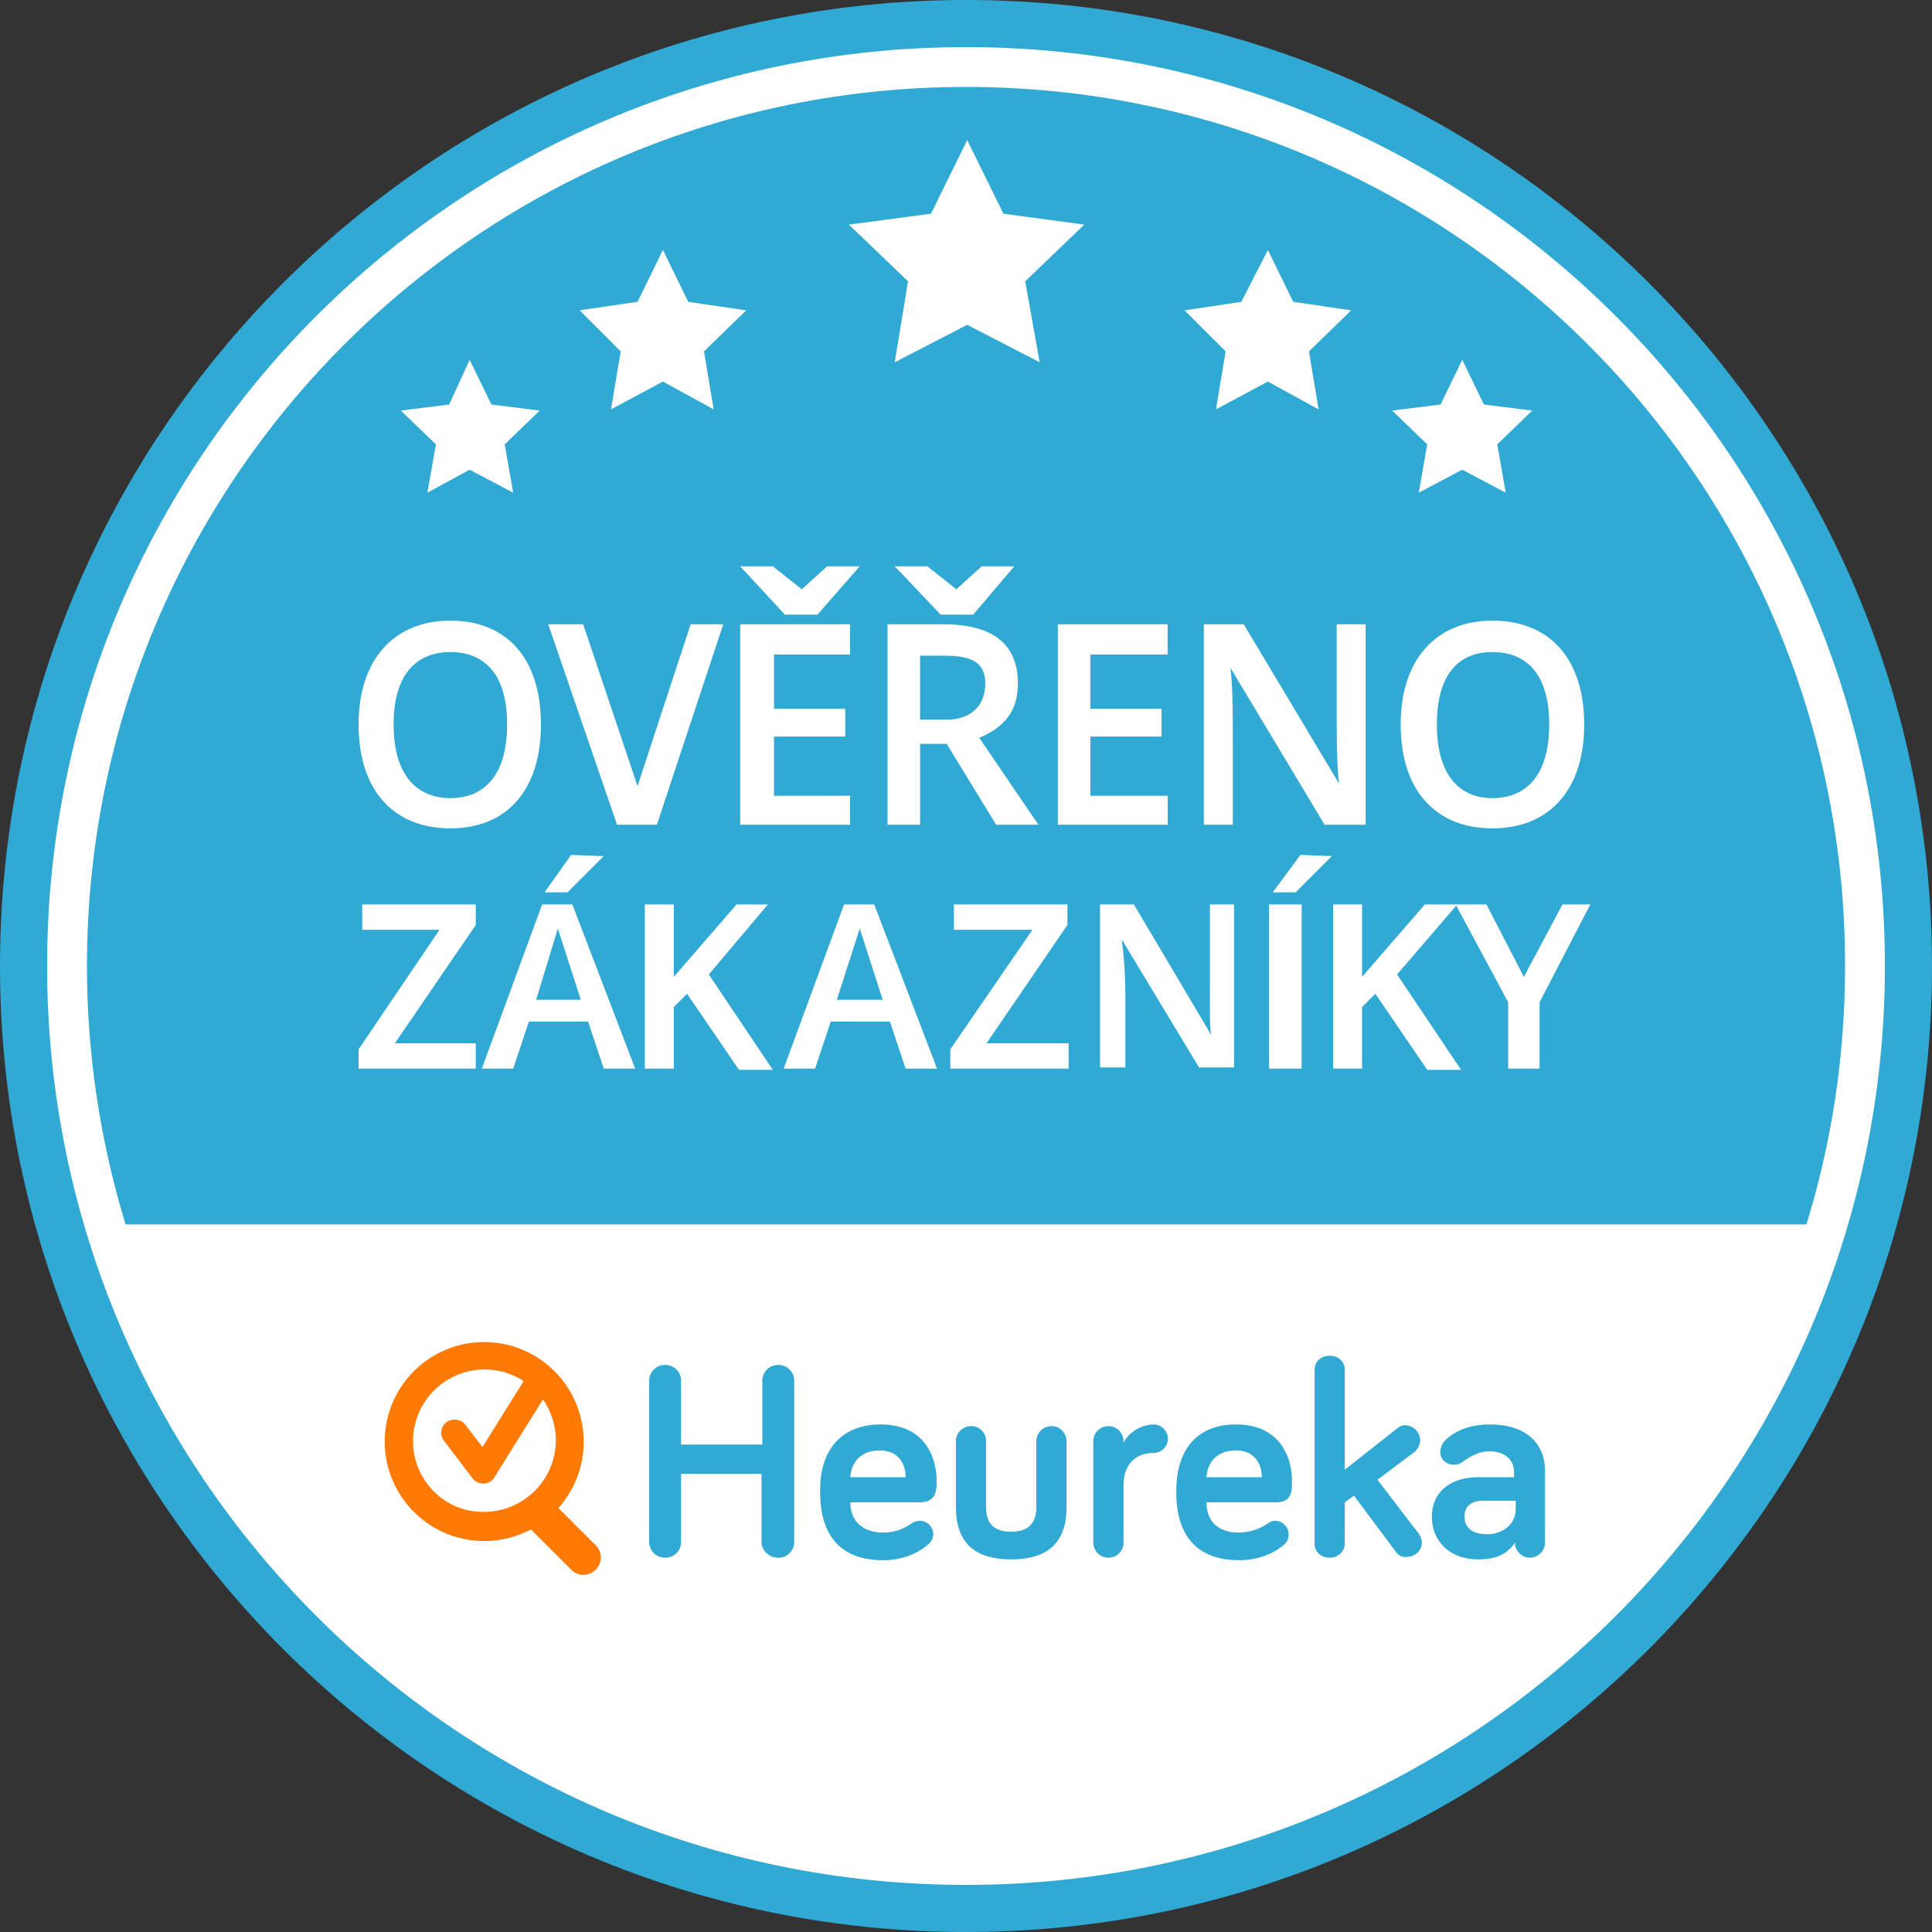
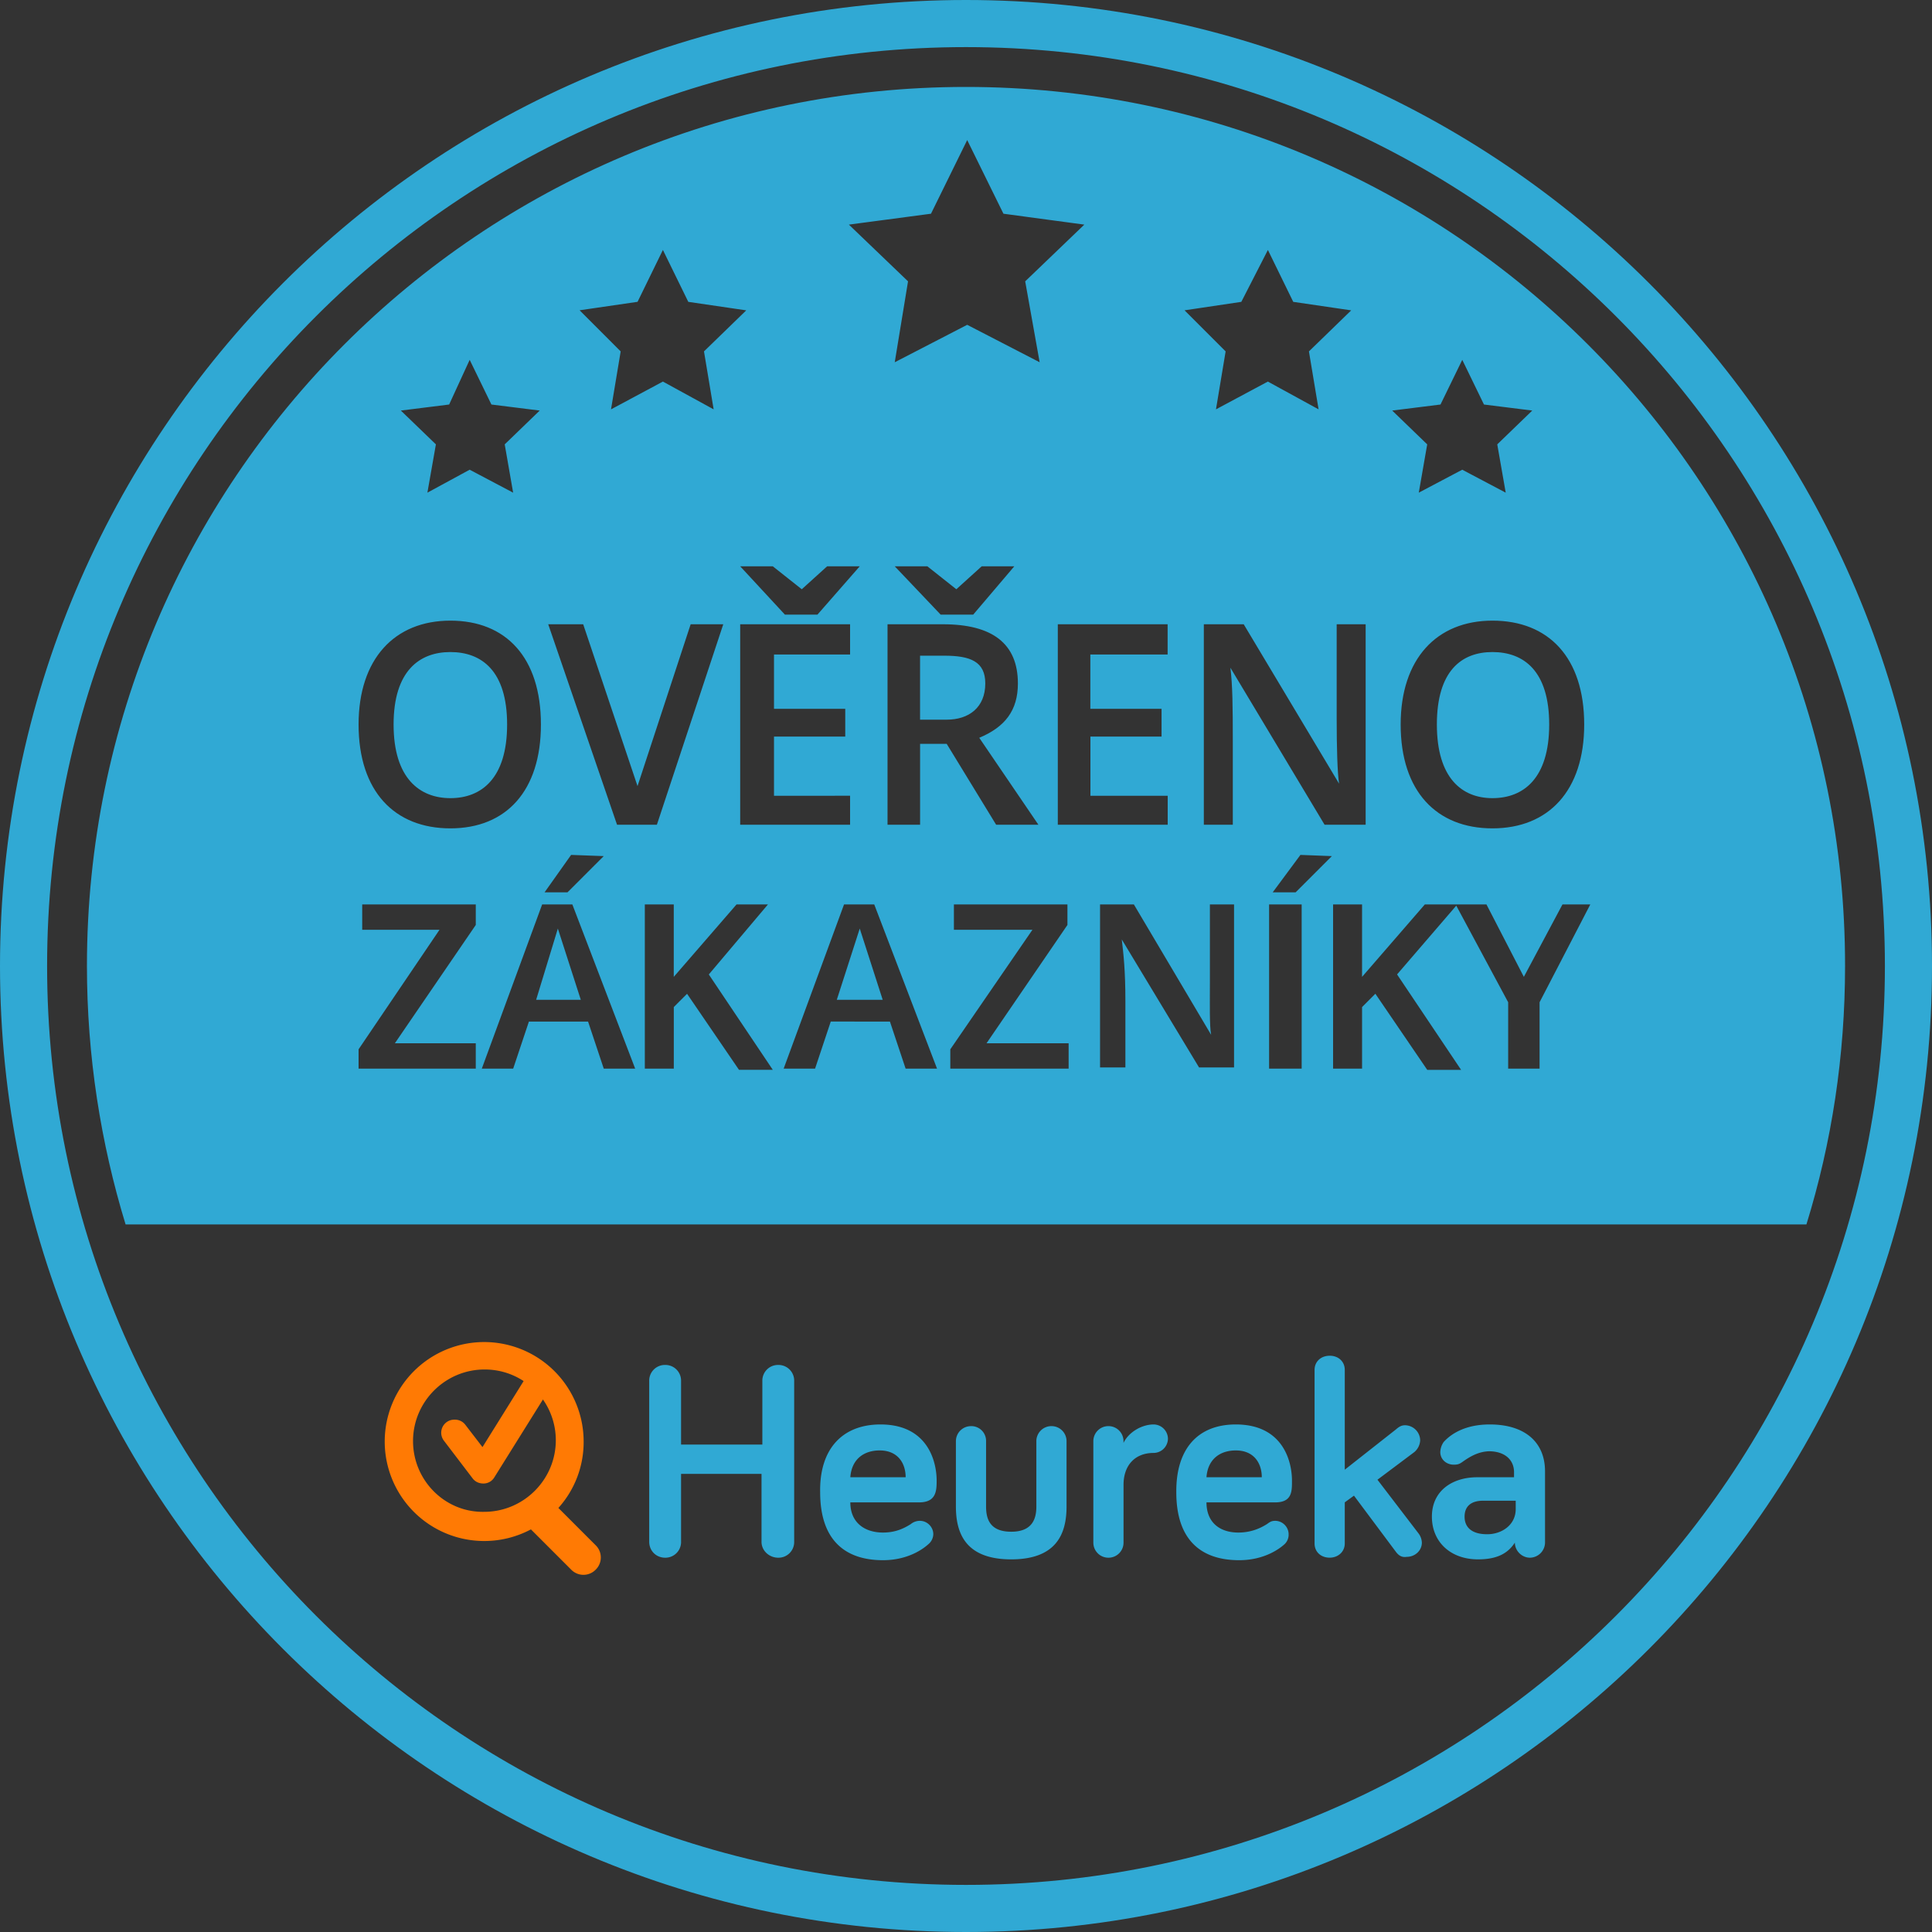
<svg xmlns="http://www.w3.org/2000/svg" viewBox="0 0 50 50" enable-background="new 0 0 50 50" width="50" height="50">
  <rect x="0" y="0" width="50" height="50" fill="#333333" stroke="none" />
-   <path d="M24.998.5C38.536.5 49.5 11.46 49.5 25S38.536 49.5 24.998 49.5C11.46 49.5.5 38.54.5 25S11.46.5 24.998.5z" color="#000" fill="#fff" />
  <path d="M25 0C11.2 0 0 11.2 0 25s11.2 25 25 25 25-11.2 25-25S38.8 0 25 0zm0 1.219C38.14 1.219 48.781 11.86 48.781 25c0 13.14-10.641 23.781-23.781 23.781C11.86 48.781 1.219 38.14 1.219 25 1.219 11.86 11.86 1.219 25 1.219zm0 1.031C12.433 2.25 2.25 12.433 2.25 25c0 2.331.356 4.578 1 6.688h43.5c.655-2.12 1-4.357 1-6.688C47.761 12.433 37.567 2.25 25 2.25zm.031 1.375l.938 1.906 2.093.282-1.53 1.468.374 2.094-1.875-.969-1.875.969.344-2.094-1.531-1.468 2.125-.282.937-1.906zm-7.875 2.844l.657 1.343 1.5.22-1.094 1.062.25 1.5-1.313-.719-1.343.719.25-1.5L15 8.03l1.5-.219.656-1.343zm15.657 0l.656 1.343 1.5.22-1.094 1.062.25 1.5-1.313-.719-1.343.719.25-1.5-1.063-1.063 1.469-.219.688-1.343zM12.155 9.312l.563 1.157 1.25.156-.906.875.218 1.25-1.125-.594-1.094.594.22-1.25-.907-.875 1.25-.156.531-1.156zm25.688 0l.562 1.157 1.25.156-.906.875.219 1.25-1.125-.594-1.125.594.218-1.25-.906-.875 1.25-.156.563-1.156zm-18.688 5.344H20l.75.594.656-.594h.844l-1.094 1.25h-.843l-1.157-1.25zm4 0H24l.75.594.656-.594h.844l-1.063 1.25h-.843l-1.188-1.25zm-11.5 1.406c1.443 0 2.344.956 2.344 2.688 0 1.71-.89 2.688-2.344 2.688-1.443 0-2.375-.956-2.375-2.688 0-1.698.932-2.688 2.375-2.688zm26.969 0c1.454 0 2.375.956 2.375 2.688 0 1.71-.92 2.688-2.375 2.688-1.443 0-2.375-.956-2.375-2.688 0-1.698.932-2.688 2.375-2.688zm-24.438.094h.907l1.406 4.188 1.375-4.188h.844L17 21.344h-1.031l-1.781-5.188zm4.97 0H22v.782h-1.969v1.406h1.844v.718h-1.844v1.532H22v.75h-2.844v-5.188zm3.812 0h1.437c1.277 0 1.938.5 1.938 1.532 0 .699-.334 1.128-1 1.406l1.531 2.25H25.78L24.5 19.25h-.688v2.094h-.843v-5.188zm4.406 0h2.844v.782h-2v1.406h1.843v.718H28.22v1.532h2v.75h-2.844v-5.188zm3.781 0h1.032l2.468 4.125c-.044-.288-.062-.955-.062-1.687v-2.438h.75v5.188H34.28l-2.437-4.063c.055.455.062.983.062 1.938v2.125h-.75v-5.188zm-19.5.719c-.799 0-1.469.487-1.469 1.875 0 1.399.681 1.906 1.47 1.906.799 0 1.468-.507 1.468-1.906 0-1.388-.658-1.875-1.469-1.875zm26.969 0c-.8 0-1.438.487-1.438 1.875s.65 1.906 1.438 1.906c.8 0 1.469-.507 1.469-1.906 0-1.388-.659-1.875-1.469-1.875zm-14.813.094v1.656h.688c.577 0 1-.316 1-.938 0-.566-.385-.718-1.063-.718h-.625zm-9.03 5.156l.843.031-.938.938h-.593l.687-.969zm18.874 0l.813.031-.938.938h-.593l.718-.969zm-24.28 1.281h2.938v.532L10.219 27h2.094v.656H9.28v-.5l2.094-3.093h-2v-.657zm4.656 0h.781l1.626 4.25h-.813l-.406-1.218h-1.531l-.407 1.218h-.812l1.562-4.25zm2.656 0h.75v1.875l1.625-1.875h.813l-1.531 1.813L20 27.687h-.875l-1.344-1.968-.343.343v1.594h-.75v-4.25zm5.157 0h.781l1.625 4.25h-.813l-.406-1.218H21.5l-.406 1.218h-.813l1.563-4.25zm2.843 0h2.938v.532L25.531 27h2.125v.656h-3.062v-.5l2.125-3.093h-2.032v-.657zm3.782 0h.875l2 3.375c-.045-.233-.032-.807-.032-1.406v-1.969h.625v4.219h-.906l-2-3.313c.045.378.094.806.094 1.594v1.719h-.656v-4.219zm4.375 0h.843v4.25h-.843v-4.25zm1.656 0h.75v1.875l1.625-1.875h1.594l.968 1.875 1-1.875h.72l-1.313 2.532v1.718h-.813v-1.718l-1.343-2.5-1.532 1.78 1.657 2.47h-.876l-1.343-1.97-.344.345v1.593h-.75v-4.25zm-20.063.625l-.562 1.844h1.156l-.594-1.844zm7.813 0l-.594 1.844h1.188l-.594-1.844z" color="#000" fill="#30a9d4" />
  <g transform="translate(-44.444 -6.25) scale(.694)">
    <path d="M113.625 59.563c-.32 0-.563.211-.563.53v6.47c0 .32.243.53.563.53.304 0 .563-.21.563-.53V65.03l.343-.25 1.563 2.094c.096.128.214.22.406.188.304 0 .563-.228.563-.532a.606.606 0 00-.126-.344l-1.53-2 1.374-1.03a.612.612 0 00.219-.438.572.572 0 00-.563-.563c-.127 0-.215.045-.343.157l-1.906 1.5v-3.72c0-.319-.243-.53-.563-.53zm-24.781.343a.584.584 0 00-.594.594v6c0 .336.258.594.594.594a.584.584 0 00.594-.594v-2.531h3V66.5c0 .336.289.594.624.594a.584.584 0 00.594-.594v-6a.584.584 0 00-.594-.594.584.584 0 00-.593.594v2.375h-3.031V60.5a.584.584 0 00-.594-.594zm8.031 2.219c-1.423 0-2.282.917-2.25 2.531 0 1.743.889 2.531 2.344 2.531.943 0 1.511-.433 1.687-.593a.504.504 0 00.188-.375c0-.272-.228-.5-.5-.5a.534.534 0 00-.344.125c-.256.16-.568.312-1.031.312-.688 0-1.219-.373-1.219-1.125h2.563c.639 0 .656-.429.656-.812 0-.72-.336-2.094-2.094-2.094zm10.188 0c-.448 0-.934.288-1.126.688v-.063a.561.561 0 00-.562-.563.561.561 0 00-.563.563v3.781c0 .304.243.563.563.563a.561.561 0 00.563-.563v-2.156c0-.703.405-1.188 1.124-1.188a.539.539 0 00.532-.53.539.539 0 00-.531-.532zm3.062 0c-1.423 0-2.235.917-2.219 2.531 0 1.743.89 2.531 2.344 2.531.943 0 1.512-.433 1.688-.593a.482.482 0 00.156-.375c0-.272-.228-.5-.5-.5-.144 0-.2.045-.313.125-.256.16-.599.312-1.062.312-.688 0-1.188-.373-1.188-1.125h2.563c.64 0 .625-.429.625-.812 0-.72-.336-2.094-2.094-2.094zm9.469 0c-.895 0-1.431.337-1.719.656a.7.7 0 00-.125.375c0 .272.228.469.5.469.128 0 .2-.014.313-.094.271-.192.584-.39 1-.406.591 0 .937.318.937.781v.188h-1.375c-.911 0-1.688.493-1.688 1.469 0 .943.696 1.593 1.72 1.593.639 0 1.087-.177 1.374-.625 0 .304.259.563.563.563a.572.572 0 00.562-.563v-2.656c0-1.103-.767-1.75-2.062-1.75zm-19.344.063a.561.561 0 00-.563.562v2.438c0 1.023.384 1.968 2.063 1.968 1.679 0 2.063-.945 2.063-1.969V62.75a.561.561 0 00-.563-.563.561.561 0 00-.563.563v2.438c0 .48-.17.937-.937.937-.783 0-.938-.458-.938-.938V62.75a.551.551 0 00-.562-.563zm-3.406.906c.687 0 .969.488.969 1H95.75c.048-.672.502-1 1.094-1zm13.281 0c.687 0 .969.488.969 1h-2.063c.048-.672.503-1 1.094-1zm9.219 1.875h1.219v.312c0 .592-.52.938-1.063.938-.575 0-.844-.257-.844-.656 0-.368.224-.594.688-.594z" fill="#30a9d4" />
    <path d="M86.253 66.63l-1.39-1.391a3.668 3.668 0 00.942-2.478 3.711 3.711 0 00-3.708-3.709 3.711 3.711 0 00-3.71 3.709 3.711 3.711 0 005.452 3.277l1.503 1.503a.637.637 0 00.911 0 .637.637 0 000-.912m-6.81-3.884c0-1.47 1.199-2.67 2.67-2.67.543 0 1.039.16 1.454.432l-1.534 2.462-.64-.832a.485.485 0 00-.4-.191.488.488 0 00-.4.783l1.072 1.407c.096.128.24.191.4.191h.016a.47.47 0 00.4-.24l1.806-2.893c.303.432.48.96.48 1.519 0 1.47-1.2 2.67-2.67 2.67-1.455.032-2.654-1.167-2.654-2.638" fill="#ff7a04" />
  </g>
</svg>